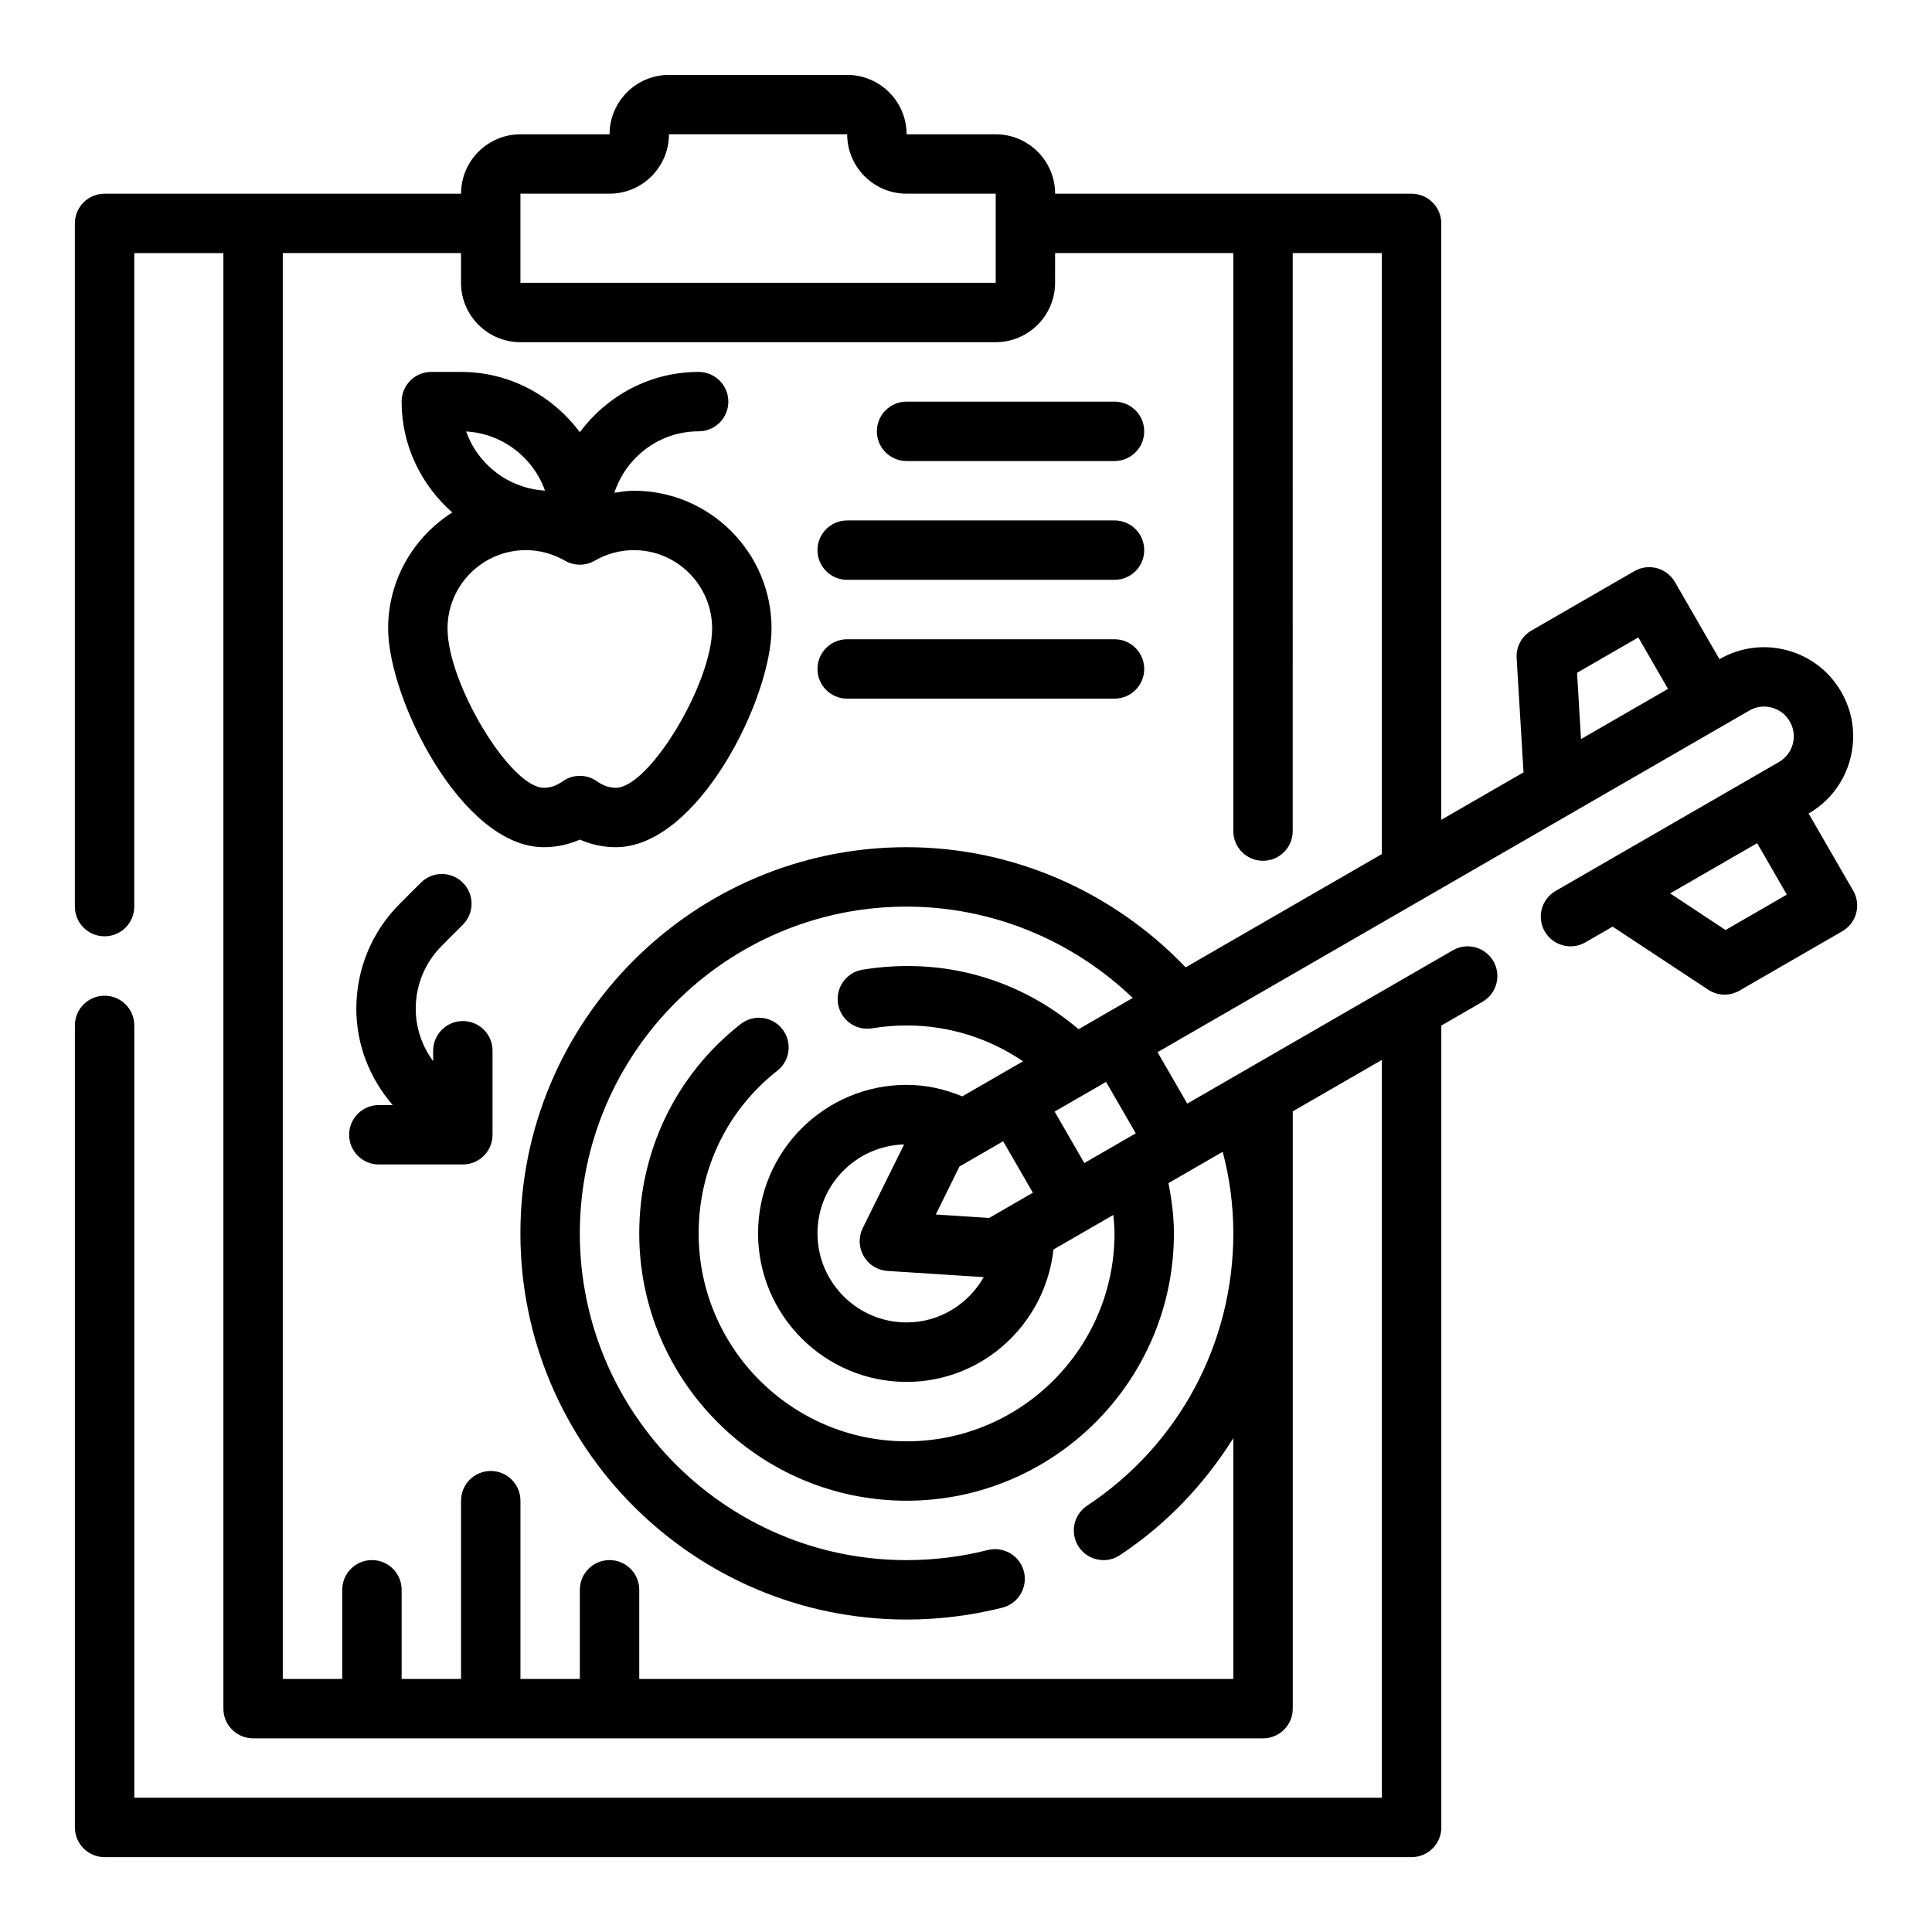
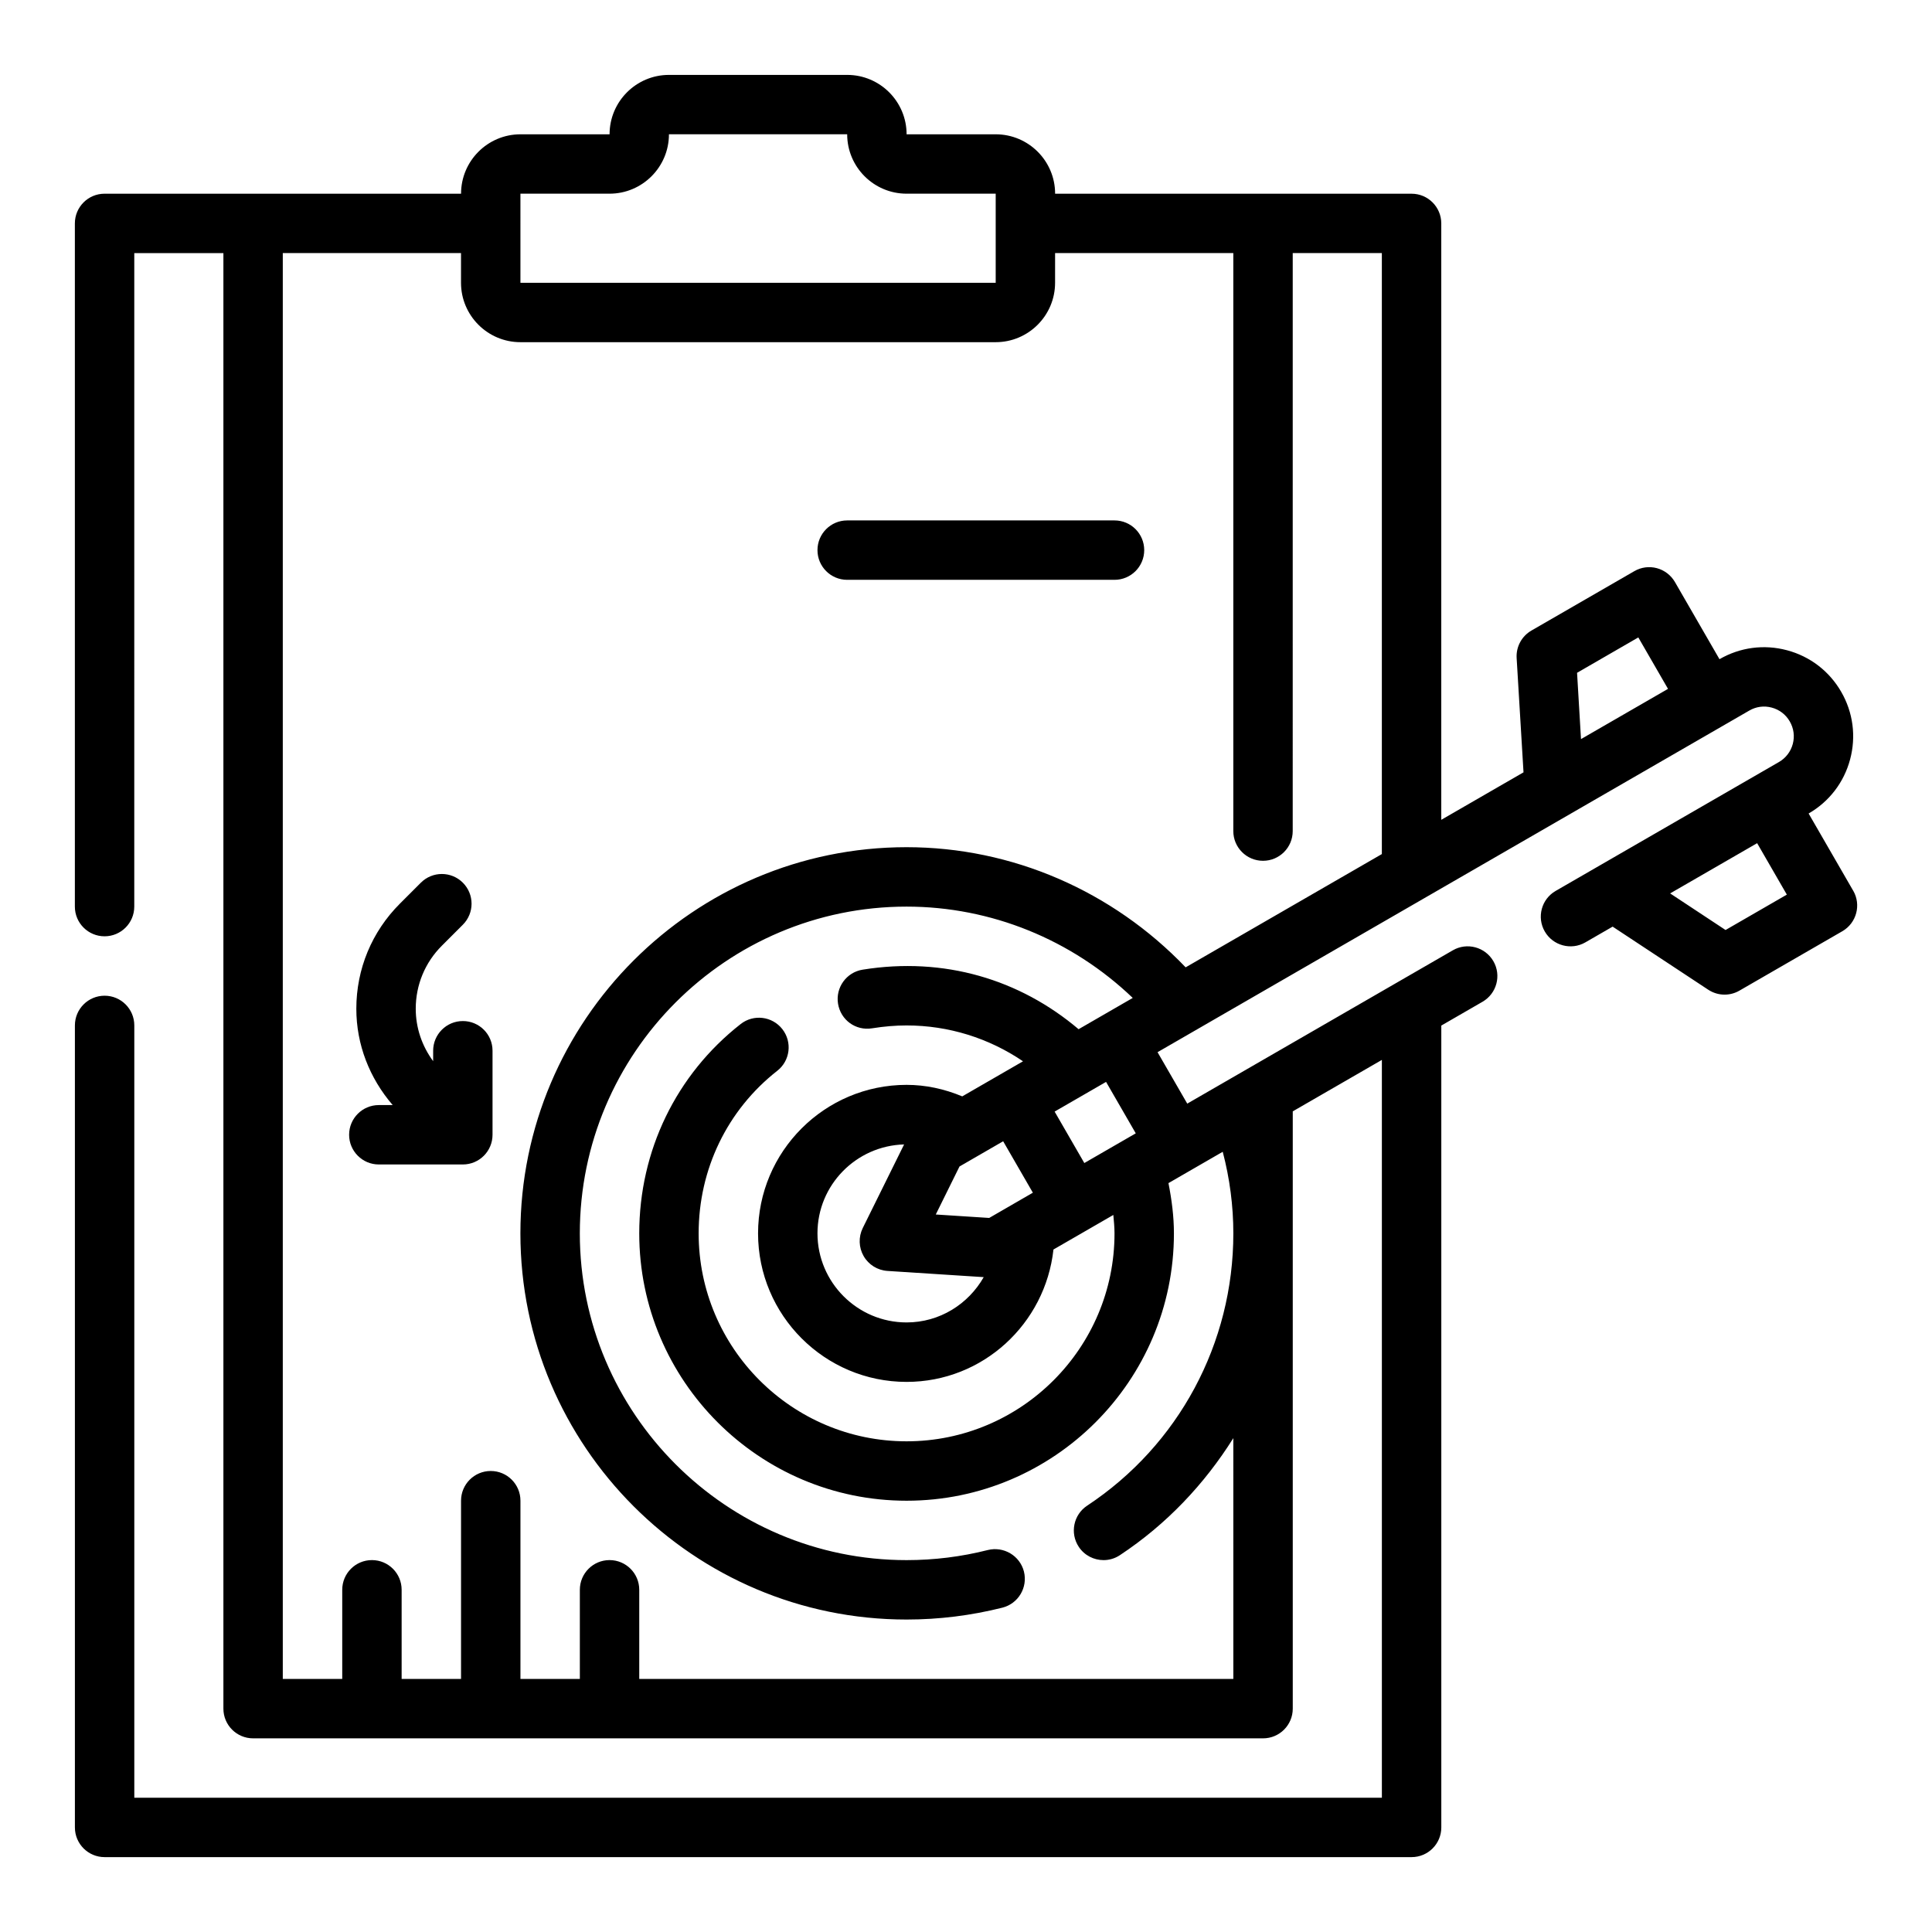
<svg xmlns="http://www.w3.org/2000/svg" fill="#000000" width="800px" height="800px" version="1.1" viewBox="144 144 512 512">
  <g>
-     <path d="m384.25 266.18h55.105c4.352 0 7.871-3.527 7.871-7.871s-3.519-7.871-7.871-7.871h-55.105c-4.352 0-7.871 3.527-7.871 7.871s3.519 7.871 7.871 7.871z" />
    <path d="m368.51 297.66h70.848c4.352 0 7.871-3.527 7.871-7.871s-3.519-7.871-7.871-7.871h-70.848c-4.352 0-7.871 3.527-7.871 7.871-0.004 4.344 3.516 7.871 7.871 7.871z" />
-     <path d="m368.51 329.15h70.848c4.352 0 7.871-3.527 7.871-7.871s-3.519-7.871-7.871-7.871h-70.848c-4.352 0-7.871 3.527-7.871 7.871-0.004 4.348 3.516 7.871 7.871 7.871z" />
    <path d="m266.66 414.59c-4.352 0-7.871 3.527-7.871 7.871v2.762c-2.953-4.023-4.613-8.809-4.613-13.895 0-6.312 2.457-12.242 6.918-16.703l5.566-5.566c3.078-3.078 3.078-8.055 0-11.133-3.078-3.078-8.055-3.078-11.133 0l-5.566 5.566c-7.43 7.43-11.531 17.32-11.531 27.836 0 9.5 3.504 18.398 9.637 25.527h-3.676c-4.352 0-7.871 3.527-7.871 7.871s3.519 7.871 7.871 7.871h22.262c4.352 0 7.871-3.527 7.871-7.871v-22.27c0.008-4.348-3.519-7.867-7.863-7.867z" />
-     <path d="m297.66 366.5c3.027 1.336 6.227 2.016 9.539 2.016 21.742 0 41.266-39.367 41.266-57.969 0-20.129-16.367-36.496-36.496-36.496-1.73 0-3.449 0.277-5.156 0.527 3.109-9.414 11.895-16.273 22.332-16.273 4.352 0 7.871-3.527 7.871-7.871s-3.519-7.871-7.871-7.871c-12.918 0-24.309 6.344-31.488 15.988-7.176-9.645-18.566-15.988-31.484-15.988h-7.871c-4.352 0-7.871 3.527-7.871 7.871 0 11.73 5.258 22.152 13.422 29.371-10.188 6.481-16.996 17.797-16.996 30.742 0 18.594 19.523 57.969 41.266 57.969 3.309 0 6.508-0.68 9.539-2.016zm-9.234-92.488c-9.66-0.551-17.781-6.926-20.891-15.664 9.648 0.547 17.781 6.926 20.891 15.664zm-25.828 36.531c0-11.445 9.312-20.75 20.75-20.75 3.621 0 7.211 0.969 10.367 2.793 2.434 1.418 5.457 1.418 7.887 0 3.156-1.824 6.746-2.793 10.367-2.793 11.438 0 20.75 9.312 20.75 20.75 0 14.602-16.695 42.227-25.52 42.227-1.754 0-3.336-0.543-5-1.715-1.363-0.969-2.953-1.449-4.543-1.449s-3.18 0.48-4.543 1.449c-1.656 1.172-3.242 1.715-4.996 1.715-8.824 0-25.52-27.621-25.52-42.227z" />
    <path d="m635.11 380.04-11.809-20.453c5.465-3.148 9.367-8.242 10.996-14.336 1.629-6.094 0.797-12.461-2.363-17.918-3.148-5.465-8.242-9.375-14.336-11.004-6.117-1.637-12.469-0.789-17.918 2.363l-11.809-20.453c-1.047-1.801-2.769-3.125-4.777-3.668-2.016-0.543-4.164-0.262-5.977 0.789l-27.27 15.742c-2.582 1.488-4.102 4.312-3.922 7.289l1.82 30.285-21.793 12.582v-158.05c0-4.344-3.519-7.871-7.871-7.871l-94.465-0.004c0-8.684-7.062-15.742-15.742-15.742l-23.617 0.008v-0.008c0-8.684-7.062-15.742-15.742-15.742h-47.23c-8.684 0-15.742 7.062-15.742 15.742h-23.617c-8.684 0-15.742 7.062-15.742 15.742h-94.469c-4.356 0-7.875 3.527-7.875 7.875v181.05c0 4.344 3.519 7.871 7.871 7.871 4.352 0 7.871-3.527 7.871-7.871l0.004-173.18h23.617v385.73c0 4.344 3.519 7.871 7.871 7.871h267.65c4.352 0 7.871-3.527 7.871-7.871v-158.29l23.617-13.633v195.53h-330.62v-204.67c0-4.344-3.519-7.871-7.871-7.871-4.352 0-7.871 3.527-7.871 7.871v212.54c0 4.344 3.519 7.871 7.871 7.871h346.37c4.352 0 7.871-3.527 7.871-7.871v-212.5l10.918-6.305c3.769-2.172 5.062-6.992 2.883-10.754-2.18-3.769-7.008-5.062-10.754-2.883l-70.375 40.629-7.871-13.633 156.81-90.527c1.812-1.055 3.914-1.348 5.969-0.789 2.031 0.543 3.723 1.844 4.769 3.668 1.055 1.82 1.34 3.938 0.797 5.969-0.547 2.031-1.848 3.731-3.672 4.785l-59.168 34.156c-3.769 2.172-5.062 6.992-2.883 10.754 2.172 3.762 7 5.055 10.754 2.883l7.227-4.172 25.324 16.711c1.316 0.867 2.816 1.309 4.336 1.309 1.363 0 2.715-0.348 3.938-1.055l27.27-15.742c3.769-2.176 5.062-6.996 2.883-10.758zm-73.172-57.742 16.23-9.375 7.871 13.633-23.059 13.312zm-280.02-126.97h23.617c8.684 0 15.742-7.062 15.742-15.742l47.23-0.008 0.004 0.008c0 8.684 7.062 15.742 15.742 15.742h23.617v23.617h-125.95zm188.93 393.6h-157.44v-23.617c0-4.344-3.519-7.871-7.871-7.871-4.352 0-7.871 3.527-7.871 7.871v23.617h-15.742v-47.23c0-4.344-3.519-7.871-7.871-7.871-4.352 0-7.871 3.527-7.871 7.871v47.23h-15.742v-23.617c0-4.344-3.519-7.871-7.871-7.871-4.352 0-7.871 3.527-7.871 7.871v23.617h-15.754v-377.86h47.23v7.871c0 8.684 7.062 15.742 15.742 15.742h125.95c8.684 0 15.742-7.062 15.742-15.742l0.004-7.871h47.23v153.18c0 4.344 3.519 7.871 7.871 7.871 4.352 0 7.871-3.527 7.871-7.871l0.004-153.18h23.617v159.27l-51.996 30.016c-19.371-20.23-45.973-31.84-73.957-31.84-56.426 0-102.34 45.91-102.34 102.34 0 56.426 45.91 102.34 102.34 102.34 8.574 0 17.113-1.062 25.395-3.148 4.211-1.07 6.762-5.344 5.707-9.566-1.07-4.211-5.359-6.746-9.566-5.707-7.019 1.781-14.262 2.676-21.535 2.676-47.742 0-86.594-38.848-86.594-86.594 0-47.742 38.848-86.594 86.594-86.594 22.395 0 43.793 8.754 59.938 24.199l-14.352 8.289c-15.578-13.195-35.637-19.254-57.238-15.777-4.289 0.691-7.203 4.738-6.512 9.027 0.699 4.281 4.644 7.219 9.027 6.512 3.172-0.504 6.16-0.758 9.137-0.758 11.133 0 21.797 3.352 30.859 9.5l-16.105 9.297c-4.773-1.988-9.715-3.051-14.754-3.051-21.703 0-39.359 17.656-39.359 39.359s17.656 39.359 39.359 39.359c20.238 0 36.762-15.414 38.926-35.086l15.863-9.156c0.148 1.613 0.316 3.231 0.316 4.883 0 30.387-24.727 55.105-55.105 55.105s-55.105-24.719-55.105-55.105c0-17.004 7.598-32.707 20.828-43.082 3.434-2.676 4.031-7.629 1.348-11.051-2.684-3.426-7.629-4.023-11.043-1.34-17.082 13.371-26.875 33.594-26.875 55.473 0 39.062 31.781 70.848 70.848 70.848 39.07 0 70.848-31.789 70.848-70.848 0-4.481-0.582-8.926-1.449-13.32l14.383-8.305c1.859 7.094 2.812 14.336 2.812 21.625 0 29.156-14.484 56.129-38.738 72.156-3.629 2.394-4.629 7.281-2.227 10.91 1.5 2.281 4.019 3.523 6.57 3.523 1.488 0 3-0.426 4.328-1.309 12.375-8.18 22.441-18.863 30.062-31.016zm-97.969-112.04c1.316 2.281 3.684 3.754 6.312 3.922l25.504 1.645c-4.066 7.133-11.656 12.004-20.441 12.004-13.02 0-23.617-10.598-23.617-23.617 0-12.801 10.25-23.199 22.961-23.555l-10.965 22.168c-1.164 2.375-1.066 5.16 0.246 7.434zm33.27-10.121-14.16-0.914 6.289-12.723 11.57-6.684 7.871 13.633zm38.84-22.422-13.633 7.871-7.871-13.633 13.633-7.871zm156.3-53.883-14.688-9.699 23.059-13.312 7.871 13.633z" />
  </g>
</svg>